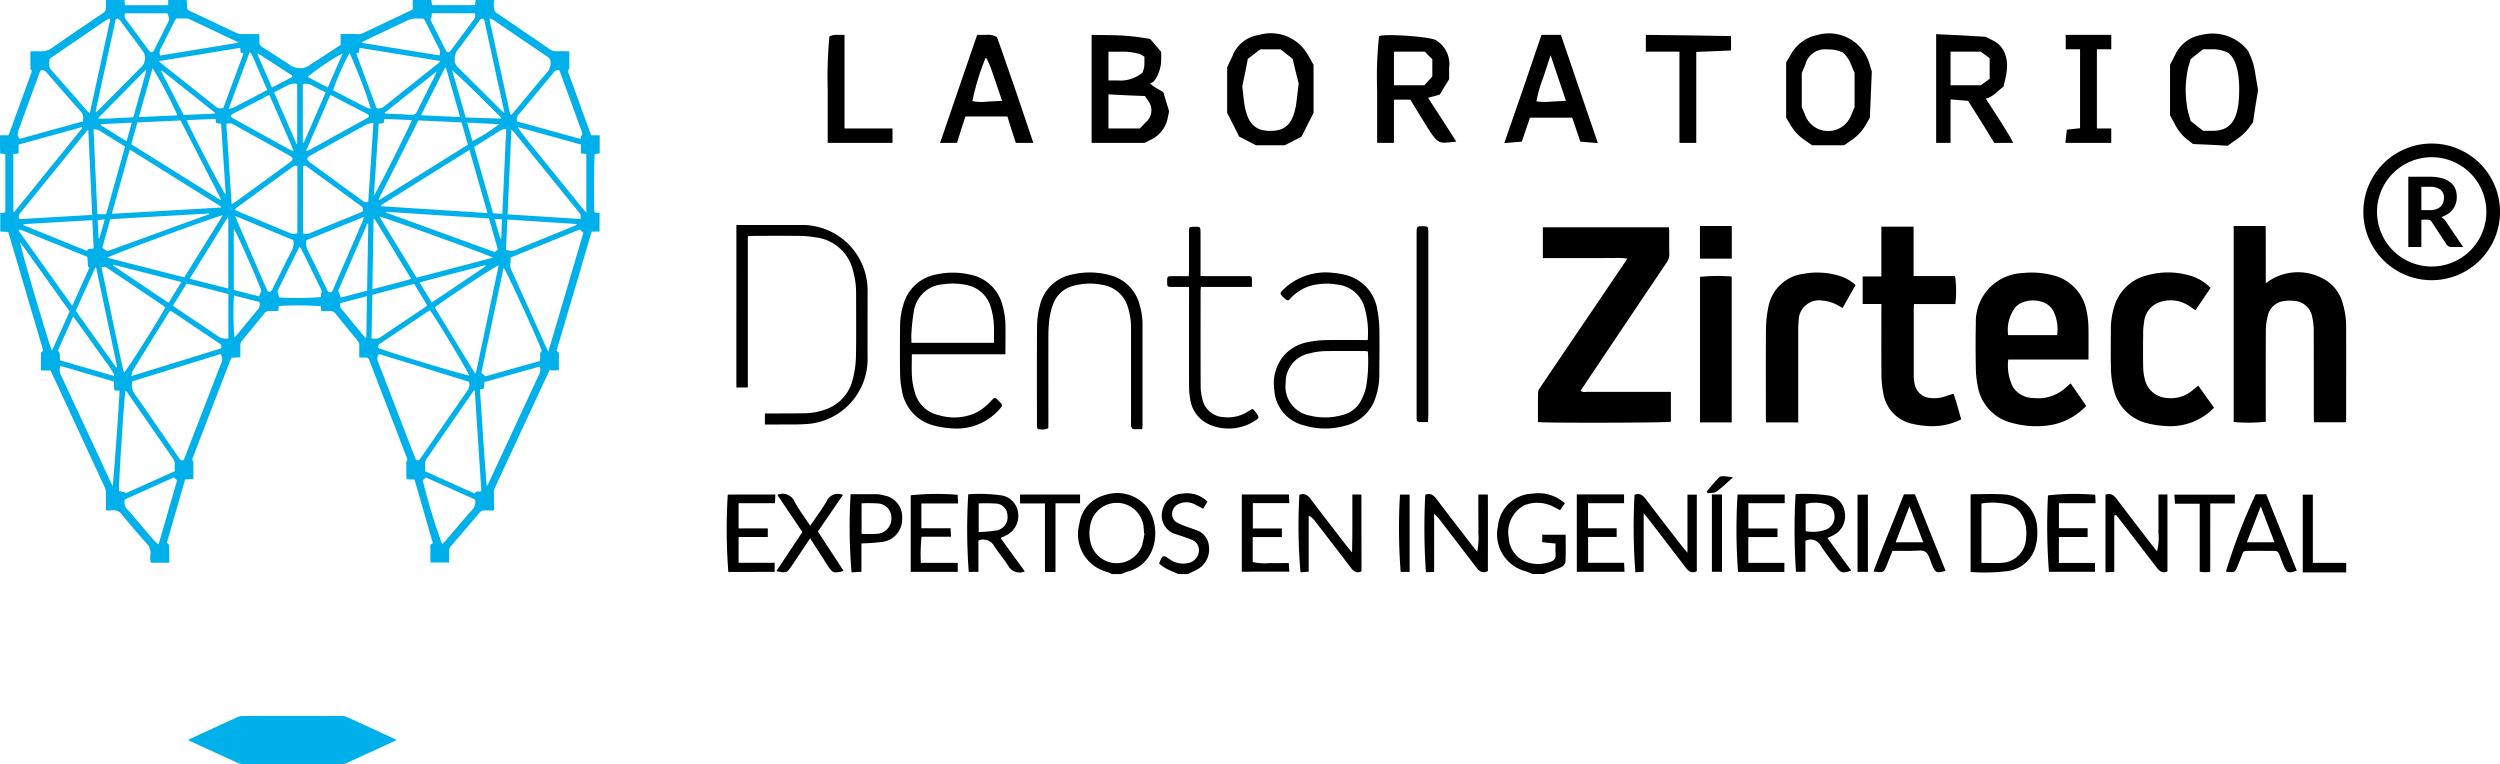
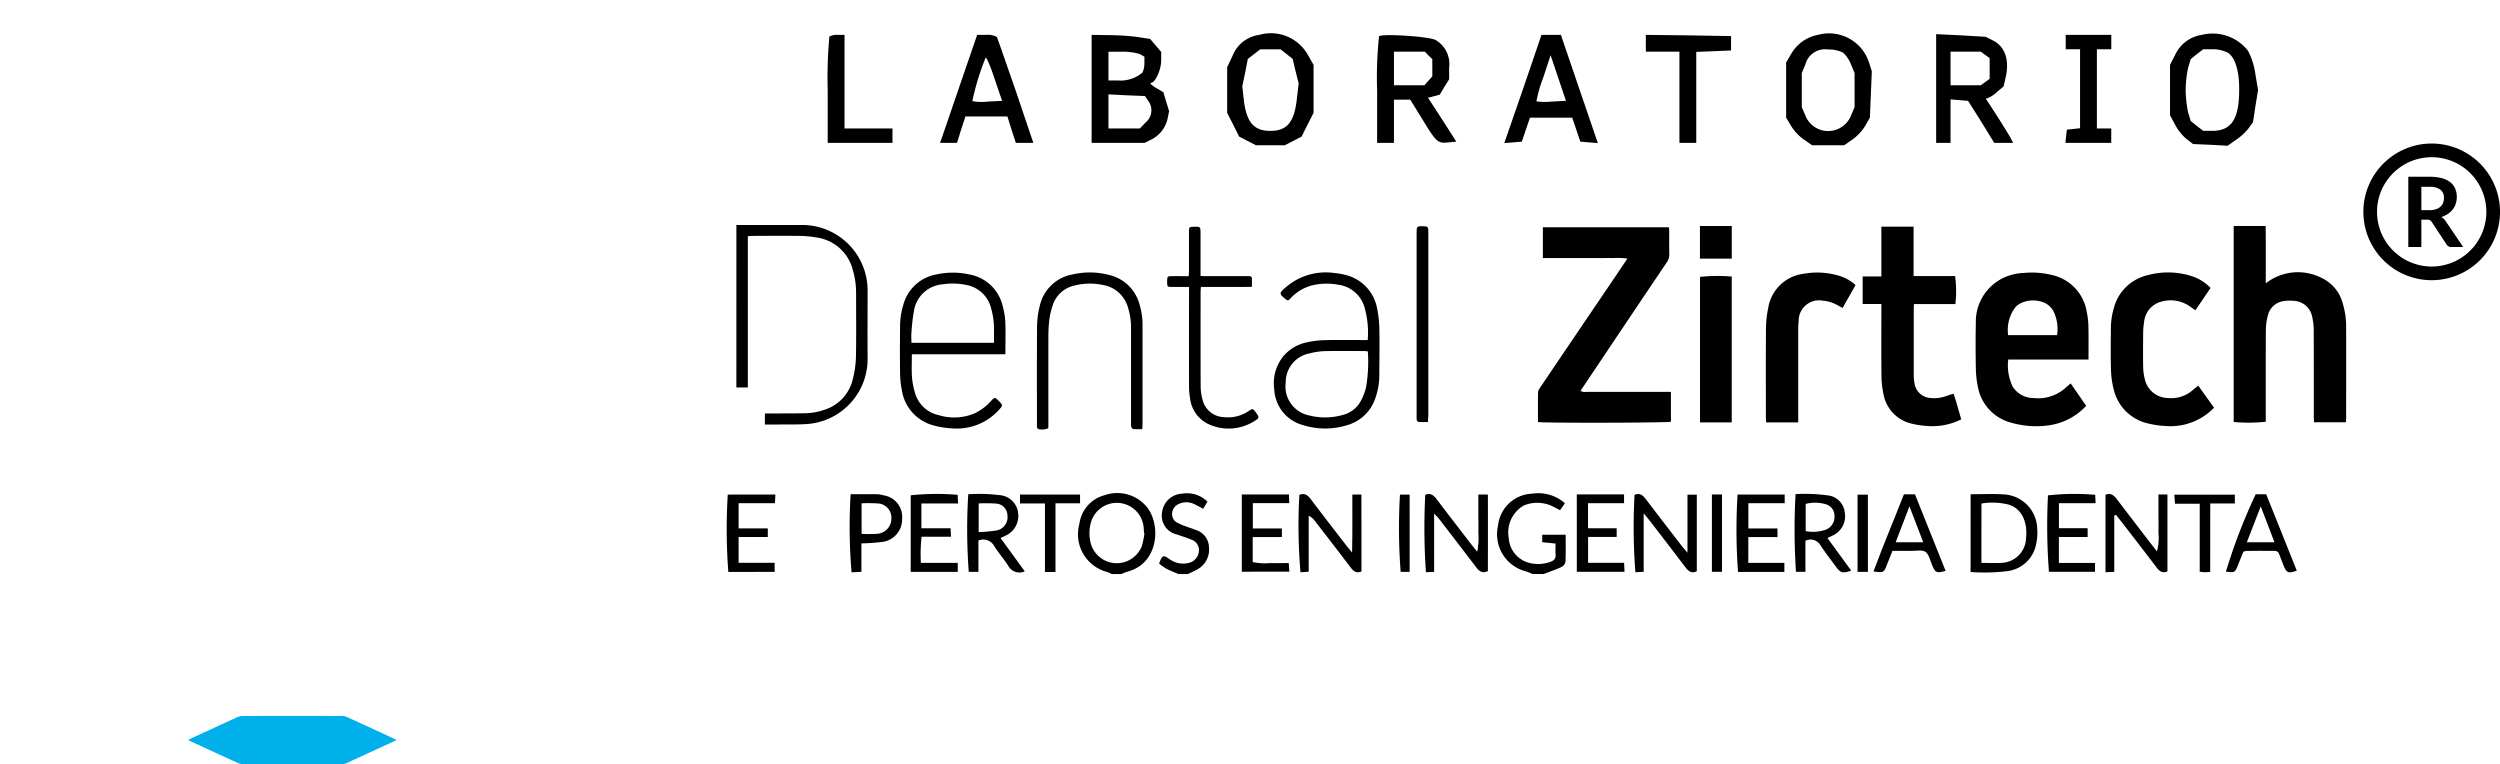
<svg xmlns="http://www.w3.org/2000/svg" width="222.84" height="68.113" viewBox="0 0 222.84 68.113">
  <g id="logo_zirtech" data-name="logo zirtech" transform="translate(-596.436 11243.439)">
    <g id="svg-pegado-330252x84" transform="translate(596.434 -11243.439)">
      <g id="Grupo_7710" data-name="Grupo 7710" transform="translate(0.002 0)">
        <g id="Grupo_7705" data-name="Grupo 7705">
-           <path id="Trazado_9432" data-name="Trazado 9432" d="M44.05,0a2.294,2.294,0,0,0,.023.922c.119.248.452.4.705.574,1.4.96,2.8,1.911,4.2,2.874a1.021,1.021,0,0,0,.657.2c.358-.016.717,0,1.113,0V6.1c-.2.255-.04.492.045.727q.864,2.391,1.736,4.78c.051.14.108.278.175.449h.75v1.624l-.434.045c-.072.265-.1,4.526-.029,5.21l.452.055v1.655h-.7c-1.049,3.556-2.092,7.09-3.138,10.636.122.07.225.129.219.305-.019.461-.006.922-.006,1.422H48.98c-.279.6-.547,1.172-.814,1.746q-2.023,4.359-4.049,8.717a.971.971,0,0,0-.092.492c.028.495.01.992.01,1.536-.3,0-.559.009-.817,0a.54.54,0,0,0-.484.21q-1.253,1.489-2.53,2.959a.643.643,0,0,0-.166.475c.01.322,0,.646,0,1H38.387c-.009-.1-.025-.208-.026-.314,0-.349.007-.7-.005-1.048-.007-.179.02-.316.235-.347l-1.64-5.679-.726-.046c0-.333-.015-.653,0-.972.015-.24-.077-.488.075-.726.04-.063-.037-.21-.076-.312q-1.054-2.74-2.11-5.479-.584-1.518-1.169-3.036c-.119-.308-.121-.307-.457-.311-.135,0-.269,0-.458,0,0-.342-.016-.65,0-.956a.873.873,0,0,0-.225-.644q-.952-1.132-1.875-2.286a.606.606,0,0,0-.57-.26c-.233.017-.468,0-.722,0-.013-.171-.024-.3-.034-.43a28.33,28.33,0,0,0-3.751-.019c-.012.126-.025.26-.042.436-.26,0-.517.022-.772.009a.524.524,0,0,0-.478.219c-.658.817-1.325,1.624-1.994,2.43a.578.578,0,0,0-.143.407c.007.347,0,.694,0,1.07l-.785.039c-.056.125-.116.247-.165.373q-1.62,4.2-3.237,8.41c-.057.149-.185.3,0,.458.007.006,0,.024,0,.037V42.7l-.733.039-1.625,5.621c.077.1.2.19.2.281.019.484.009.97.009,1.509-.556.022-1.085.007-1.625.01a1.665,1.665,0,0,1-.047-.785,1.165,1.165,0,0,0-.351-.934c-.737-.83-1.462-1.672-2.164-2.532A.919.919,0,0,0,10,45.49a3.994,3.994,0,0,1-.556,0c0-.559,0-1.08,0-1.6a.9.9,0,0,0-.064-.355q-2.4-5.194-4.814-10.382a1.311,1.311,0,0,0-.084-.129H3.652c0-.531-.009-1.026.008-1.521,0-.087.113-.171.187-.275L.734,20.673.025,20.64V18.992l.449-.059V13.727l-.457-.041c-.005-.262-.012-.53-.014-.8s0-.522,0-.826h.75c.06-.149.11-.262.152-.378Q1.82,9.17,2.732,6.656c.061-.169.179-.334-.01-.5-.022-.016-.012-.071-.012-.108,0-.473,0-.946,0-1.466.3,0,.581-.03.861-.008a1.62,1.62,0,0,0,1.105-.331c1.482-1.038,2.979-2.05,4.48-3.06A.54.54,0,0,0,9.442.636c-.017-.21,0-.424.007-.636H11.1c.01.146.019.291.031.461h3.863V0h1.647a4.794,4.794,0,0,1,.031.555.39.39,0,0,0,.263.429c1.4.652,2.793,1.319,4.193,1.973a1.065,1.065,0,0,0,.424.078c.507.009,1.014,0,1.565,0,0,.254.013.464,0,.671a.473.473,0,0,0,.26.484q1.264.8,2.509,1.631a1.461,1.461,0,0,0,.833.252,1.331,1.331,0,0,0,.9-.278c.166-.131.355-.231.532-.347l2.212-1.441V3.037c.523,0,1.019-.014,1.513.007a1,1,0,0,0,.5-.1q1.569-.747,3.141-1.488c.425-.2.848-.406,1.276-.611V0h1.647l.073.46h3.831L42.4,0ZM37.079,41c.263.113.344-.062.442-.2q2.071-3,4.145-6a.813.813,0,0,0,.13-.774l-8-2.467c-.26.3-.143.57-.029.864.622,1.588,1.229,3.183,1.841,4.775Q36.344,39.1,37.079,41ZM11.79,33.992a1.428,1.428,0,0,0,.258,1.185c.742,1.017,1.441,2.067,2.156,3.1q.882,1.279,1.763,2.557c.1.142.191.269.411.166.031-.075.07-.166.105-.258q1.608-4.169,3.22-8.337a.783.783,0,0,0-.035-.848ZM48.881,31.33c1.058-3.588,2.093-7.1,3.118-10.574l-.308-.305-6.183,2.51a1.8,1.8,0,0,1-.006.438,1.2,1.2,0,0,0,.163.844q1.524,3.371,3.039,6.748C48.745,31.079,48.794,31.163,48.881,31.33ZM19.7,18.5c.005-.026.01-.052.015-.078l-8.145-5.087-1.6,5.723ZM43.276,33.54l4.834-1.358c.133-.319-.094-.665.186-.909-.482-1.3-3.21-7.233-3.406-7.4-.665,3.143-1.328,6.28-1.978,9.352Zm-33.23,9.8c.251-2.848.446-5.676.617-8.507l-.481-.051-.038-.776c-.8-.234-1.6-.469-2.4-.7s-1.573-.495-2.371-.673a1.094,1.094,0,0,0,.1.892q2.215,4.74,4.413,9.488C9.937,43.128,9.993,43.236,10.046,43.344ZM43.452,18.989l-1.608-5.625L33.952,18.3l.027.082Zm4.666,13.683-4.937,1.385c-.015.219-.028.4-.039.571l-.357.081c.193,2.881.366,5.742.6,8.606a.8.8,0,0,0,.169-.253q2.249-4.847,4.5-9.693A.945.945,0,0,0,48.118,32.672ZM7.877,11.627,7.8,11.6l-.468.575Q4.6,15.547,1.864,18.917c-.149.183-.266.358-.133.613l6.486-.374C8.1,16.619,7.99,14.123,7.877,11.627Zm37.712-.081c-.116,2.566-.228,5.046-.343,7.558l6.488.417a.584.584,0,0,0-.155-.631q-2.855-3.514-5.7-7.036C45.808,11.771,45.729,11.7,45.59,11.546ZM15.579,42c0-.233-.01-.432,0-.631a.732.732,0,0,0-.152-.484q-2.023-2.918-4.04-5.841c-.053-.077-.122-.143-.195-.229-.115.389-.64,8.708-.581,8.956l.587.128c0,.023,0,.046,0,.069Zm26.74-7.227c-.08.06-.105.07-.118.09q-2.1,3.03-4.188,6.062a.56.56,0,0,0-.11.269c-.015.27-.005.542-.005.814l4.411,1.982c.113-.321.411-.081.6-.231C42.711,40.785,42.517,37.806,42.319,34.773ZM9.051,23.835q.328,1.563.658,3.134c.218,1.037.429,2.075.658,3.11s.411,2.084.688,3.133c.257-.2,3.371-5.15,3.682-5.824-.1-.068-.193-.141-.294-.21q-.806-.544-1.614-1.086-1.6-1.076-3.2-2.154A.522.522,0,0,0,9.051,23.835Zm35.4-.184c-.334.076-5.389,3.443-5.691,3.761l3.583,5.872.074-.022C43.094,30.073,43.769,26.886,44.453,23.651Zm-10.7-5.885.063.056,7.893-4.932-.565-1.979L37.3,10.734Zm-14.106.054.057-.057-3.61-7.025-3.845.177c-.187.673-.363,1.3-.542,1.942Zm.223,1.352c-1.965.605-10.111,3.614-10.3,3.8L16.43,24.72Zm17.271,5.577,6.813-1.785c-.393-.233-9.858-3.648-10.135-3.661Zm8.34-14.564.107.035c.089-.1.182-.187.266-.286.973-1.17,1.937-2.347,2.924-3.506a1.126,1.126,0,0,0,.3-.84.568.568,0,0,0-.264-.522c-1.6-1.079-3.2-2.174-4.794-3.26a3.023,3.023,0,0,0-.308-.162l-.08.057Q44.548,5.944,45.48,10.185ZM20.654,18.191c.16-.092.257-.136.342-.2q2.434-1.769,4.864-3.542c.3-.222.29-.389-.043-.575q-2.5-1.388-5-2.774a.718.718,0,0,0-.64-.06C20.339,13.41,20.483,15.766,20.654,18.191Zm12.634-7.249a2.964,2.964,0,0,0-.638.166c-1.672.914-3.336,1.841-5,2.767-.327.182-.339.36-.04.581.44.326.886.646,1.329.969L32.29,17.87c.151.11.3.232.536.116C32.978,15.681,33.13,13.362,33.288,10.942ZM9.834,1.7l-.072-.055a2.871,2.871,0,0,0-.309.159c-.476.319-.949.645-1.423.968q-1.685,1.148-3.368,2.3c-.091.063-.239.139-.243.215-.015.311-.125.635.13.924C5.64,7.44,6.72,8.683,7.805,9.92a1.686,1.686,0,0,0,.2.166C8.623,7.262,9.229,4.479,9.834,1.7ZM33.566,9.644a.77.77,0,0,0,.624-.114c1.624-1.3,3.256-2.6,4.884-3.894a1.669,1.669,0,0,0,.171-.2L32.05,4.263c-.016.168-.028.29-.04.414l-.25.09ZM21.413,4.264,14.164,5.451c.164.144.251.226.344.3,1.554,1.232,3.112,2.46,4.662,3.7a.716.716,0,0,0,.737.173q.893-2.416,1.8-4.865l-.259-.076C21.435,4.545,21.425,4.423,21.413,4.264ZM38.324,27.646c-1.491,1-2.97,2-4.452,2.989a.279.279,0,0,0-.116.4c1.476.543,7.758,2.439,8.063,2.433C41.76,33.19,39,28.586,38.324,27.646ZM11.713,33.52,19.7,31.056c.122-.275-.04-.373-.2-.481q-2-1.342-4-2.689c-.1-.068-.207-.128-.309-.191a.639.639,0,0,0-.1.092q-1.626,2.619-3.245,5.242A2.059,2.059,0,0,0,11.713,33.52Zm-4.331-22.7a.975.975,0,0,0-.255-.961c-1-1.114-1.979-2.247-2.959-3.378A.45.45,0,0,0,3.6,6.3c-.039.1-.087.21-.13.325q-.4,1.106-.807,2.214c-.349.961-.7,1.921-1.046,2.883a.608.608,0,0,0-.037.308,1.679,1.679,0,0,0,.165.348ZM26.508,14.8a.425.425,0,0,0-.454.1q-2.431,1.772-4.864,3.544a2.9,2.9,0,0,0-.263.258c.17.079.277.134.387.18,1.5.628,3.011,1.249,4.512,1.885a.876.876,0,0,0,.681.022C26.508,18.782,26.508,16.79,26.508,14.8Zm25.271-1.919-5.634-1.554c.374.565.781,1.069,1.188,1.572l1.224,1.514,1.226,1.512c.408.5.813,1.011,1.227,1.511s.783,1,1.252,1.514V13.725l-.483-.044C51.779,13.409,51.779,13.162,51.779,12.882Zm-1.9-6.588a.394.394,0,0,0-.5.14q-1.572,1.9-3.157,3.8a.543.543,0,0,0-.116.593l5.653,1.559c.013-.113,0-.2.031-.23.178-.172.1-.343.034-.531-.3-.793-.585-1.59-.875-2.386Q50.409,7.766,49.875,6.294Zm-22.864,14.5a.806.806,0,0,0,.67-.037c1.079-.449,2.165-.884,3.248-1.326l1.388-.569a.4.4,0,0,0-.19-.531c-.6-.422-1.191-.862-1.784-1.3q-1.434-1.046-2.871-2.088c-.122-.089-.235-.238-.461-.134C27.012,16.8,27.012,18.8,27.012,20.795ZM1.191,18.865l.077.034L7.35,11.392l-.044-.062L1.661,12.89v.791l-.471.05C1.191,15.455,1.191,17.161,1.191,18.865Zm6.6,4.031q-2.9-1.178-5.8-2.359a2.107,2.107,0,0,0-.248-.073c-.008,0-.022.008-.031.016s-.016.018-.06.07l4.789,6.708,1.531-3.4c-.05-.053-.11-.086-.113-.125C7.827,23.464,7.812,23.194,7.791,22.9ZM44.974,10.089c-.625-2.868-1.232-5.647-1.829-8.39-.272-.1-.347.071-.441.2-.617.83-1.222,1.67-1.855,2.489a1.374,1.374,0,0,0-.316.957.837.837,0,0,0,.254.623c1.3,1.276,2.584,2.564,3.875,3.847C44.737,9.888,44.822,9.956,44.974,10.089ZM8.528,9.948l.075.033c.054-.049.109-.1.16-.148l3.866-3.9a1.084,1.084,0,0,0,.1-1.379q-.956-1.292-1.915-2.582a1.837,1.837,0,0,0-.184-.235c-.139-.132-.28-.093-.339.086A1.856,1.856,0,0,0,10.255,2Q9.521,5.359,8.787,8.715C8.7,9.125,8.614,9.537,8.528,9.948Zm12.431,9.3c.077.19.116.293.16.394q1.132,2.623,2.265,5.246c.143.331.284.664.437.991.032.068.119.16.173.155a.429.429,0,0,0,.224-.145.761.761,0,0,0,.106-.2c.557-1.114,1.1-2.232,1.676-3.339a1.458,1.458,0,0,0,.139-.951Zm6.352,2.167a1.416,1.416,0,0,0,.136.916c.577,1.159,1.141,2.324,1.709,3.486a.77.77,0,0,0,.07.132.233.233,0,0,0,.4-.014,1.4,1.4,0,0,0,.093-.2q1.312-3.033,2.623-6.067c.036-.084.057-.174.11-.34ZM15.421,27.25c.143.1.252.184.365.26,1.231.828,2.468,1.646,3.689,2.489a1.114,1.114,0,0,0,.882.157V26.214c-1.233-.318-2.464-.649-3.711-.937ZM36.916,25.3l-3.722.977c-.026,1.312-.052,2.6-.078,3.9.3,0,.533.055.767-.1,1.318-.9,2.645-1.782,3.967-2.674a2.767,2.767,0,0,0,.228-.193Zm-2.492-6.418-.02.063,9.7,3.519.274-.217c-.263-.917-.527-1.838-.795-2.774Zm7.905,25.64L37.97,42.559l-.287.251A54.605,54.605,0,0,0,39.412,48.5c.1-.1.2-.181.28-.28.8-.927,1.583-1.863,2.393-2.78A.91.91,0,0,0,42.329,44.518ZM15.491,42.559l-4.353,1.959a.893.893,0,0,0,.252.927,6.518,6.518,0,0,1,.514.593c.64.749,1.279,1.5,1.924,2.244a2.439,2.439,0,0,0,.308.246l1.652-5.717Zm3.151-23.466-.016-.063-8.792.507L9.12,22.091l.441.3C12.566,21.3,15.6,20.194,18.642,19.093ZM1.8,21.586c.015.515,2.674,9.449,2.833,9.674l1.574-3.5ZM42.262,13.1l1.687,5.9c.2.019.389.038.573.052.073.006.147,0,.257,0,.113-2.515.226-5.011.341-7.559a1.63,1.63,0,0,0-.447.1C43.876,12.09,43.086,12.589,42.262,13.1Zm-32.8,5.991c.565-2.021,1.123-4.017,1.685-6.023-.81-.505-1.586-1-2.374-1.474a1.3,1.3,0,0,0-.435-.072c.117,2.565.231,5.069.345,7.569ZM15.713,1.649a1.824,1.824,0,0,0-.106.154c-.438.868-.871,1.739-1.316,2.6a.776.776,0,0,0-.018.548l6.98-1.144A1.5,1.5,0,0,0,21.1,3.7q-2.095-.992-4.19-1.98a.554.554,0,0,0-.21-.069C16.367,1.645,16.031,1.649,15.713,1.649Zm16.556,2.1.011.072,6.891,1.12a.7.7,0,0,0-.055-.648c-.373-.717-.728-1.445-1.1-2.165-.291-.568-.127-.446-.78-.477a2.119,2.119,0,0,0-1.07.237c-.993.488-2,.952-3,1.426C32.868,3.46,32.569,3.607,32.269,3.751Zm-21.911,29,.089-.025L8.57,23.854l-.075-.008-1.738,3.86Zm-4.985-.626L10.109,33.5l.075-.085a8.294,8.294,0,0,0-.862-1.3c-.294-.432-.605-.852-.909-1.279s-.619-.874-.933-1.307-.6-.864-.957-1.314L5.156,31.262C5.464,31.494,5.255,31.816,5.373,32.123Zm21.9-18.653a2.444,2.444,0,0,0,.322-.111c1.7-.938,3.4-1.882,5.1-2.816.225-.123.273-.274-.005-.411-.659-.324-1.306-.67-1.959-1.008l-1.28-.666Zm-3.251-5c-.075.029-.123.042-.166.064L21.866,9.572c-.364.19-.731.375-1.093.57-.272.146-.269.24,0,.4l.034.017q2.5,1.386,5,2.77a2.884,2.884,0,0,0,.287.122l.06-.06Q25.09,10.937,24.02,8.474ZM20.351,19.421l-.061-.025-3.376,5.448,3.437.873Zm12.843,6.356c1.169-.3,2.3-.587,3.46-.914-1.111-1.811-2.179-3.583-3.266-5.345l-.086.028ZM16.639,10.711c.4.981,3.252,6.427,3.483,6.638-.139-2.129-.276-4.223-.414-6.325l-.43-.054c-.023-.124-.043-.23-.069-.373Zm16.695,6.714c.331-.467,3.32-6.443,3.372-6.721L34.264,10.6l-.073.372-.437.058C33.615,13.141,33.478,15.24,33.334,17.425Zm-8.446,9.09a28.465,28.465,0,0,0,3.722-.036,1.03,1.03,0,0,1,.033-.363.347.347,0,0,0-.035-.346q-.862-1.762-1.726-3.523c-.041-.083-.1-.157-.176-.278-.658,1.326-1.3,2.607-1.929,3.89a.287.287,0,0,0-.021.175C24.789,26.185,24.837,26.334,24.888,26.515ZM45.1,22.248a1.118,1.118,0,0,0,1.086-.075q2.419-.986,4.843-1.965c.123-.05.244-.106.366-.16,0-.026-.005-.053-.007-.079l-6.162-.4C45.186,20.507,45.144,21.395,45.1,22.248ZM8.348,22.135q-.055-1.229-.111-2.51l-6.142.355c0,.029-.007.058-.01.087l5.675,2.3C7.858,22.074,8.121,22.234,8.348,22.135Zm24.48-2.192-.084-.022q-1.31,3.03-2.621,6.06l.075,0c.054.172.108.343.172.543l2.354-.617C32.758,23.905,32.792,21.923,32.827,19.942ZM38.488,1.182c-.01.146.022.284-.033.361-.134.185-.036.321.04.473q.6,1.185,1.194,2.369c.173.342.309.363.528.07.671-.9,1.335-1.8,2.006-2.7a.543.543,0,0,0,.1-.571Zm-27.345.007a.572.572,0,0,0,.086.547c.686.917,1.363,1.84,2.048,2.757.174.234.33.216.466-.052q.635-1.247,1.258-2.5a.453.453,0,0,0,.074-.241,4.716,4.716,0,0,0-.141-.512ZM39.751,6.041l-.08-.01c-.7,1.4-1.423,2.789-2.13,4.244l3.465.156C40.576,8.926,40.164,7.483,39.751,6.041ZM15.815,10.279A38.053,38.053,0,0,0,13.6,6.07c-.4,1.445-.8,2.876-1.22,4.365Zm5.026,15.565,2.244.57.214-.48c-.312-.928-2.272-5.355-2.459-5.537ZM33.051,9.685a44.407,44.407,0,0,0-1.891-4.958,22.475,22.475,0,0,0-1.465,3.3.281.281,0,0,0,.054.049C30.73,8.585,31.711,9.1,32.7,9.6A1.689,1.689,0,0,0,33.051,9.685ZM23.82,8.018c-.469-1.08-.913-2.108-1.362-3.133a1.494,1.494,0,0,0-.2-.245L20.384,9.7a2.542,2.542,0,0,0,.437-.12c.687-.349,1.37-.708,2.054-1.064ZM40.3,6.252l1.212,4.218c1.069.036,2.088.071,3.108.1.009,0,.02-.013.026-.022a.359.359,0,0,0,.018-.063C43.234,9.073,41.822,7.62,40.3,6.252ZM13.046,6.3l-.063-.059-4.21,4.263.035.075c1.023,0,2.042-.084,3.074-.122C12.275,9.055,12.66,7.678,13.046,6.3Zm1.977,20.692,1.145-1.853-6.074-1.547-.028.064ZM43.291,23.73l-.048-.093c-1.935.517-3.879,1-5.841,1.543l1.09,1.78ZM24.435,8.24l2.011,4.62.045-.019V7.475a1.613,1.613,0,0,0-.578.01C25.417,7.707,24.942,7.976,24.435,8.24Zm-5.307,1.884.037-.077L14.441,6.3l-.066.049,2,3.9Zm7.866,2.586.082.016,1.951-4.487c-.422-.218-.819-.4-1.189-.623a1.1,1.1,0,0,0-.844-.108ZM34.3,10.041l.022.081c.758.036,1.517.051,2.271.117a.52.52,0,0,0,.6-.342c.524-1.075,1.07-2.139,1.606-3.208a2.568,2.568,0,0,0,.1-.3Zm-13.44,16.3a25.963,25.963,0,0,0,.043,3.75c.08-.09.156-.17.227-.256.61-.741,1.211-1.49,1.832-2.222a.7.7,0,0,0,.156-.7ZM32.57,30.121l.082-.028c.019-1.214.039-2.427.059-3.695l-2.368.622a.512.512,0,0,0,.112.537c.361.429.714.865,1.071,1.3ZM26.046,6.862c0-.04,0-.079.005-.119L23,4.761l-.059.051,1.3,2.989Zm4.5-2.107a20.365,20.365,0,0,0-3.127,2.1l1.8.941ZM42.115,12.58a15.752,15.752,0,0,0,2.373-1.514l-2.844-.134C41.809,11.508,41.961,12.043,42.115,12.58ZM9.009,11.065c-.009.029-.019.057-.028.087.758.476,1.514.957,2.307,1.438l.454-1.656Zm35.085,8.446c.181.631.343,1.191.5,1.751l.088-.01c.021-.559.041-1.117.063-1.7Zm-34.755.037-.633.073c.028.567.055,1.093.082,1.62l.069.012Z" transform="translate(-0.002 0)" fill="#00b0ea" />
-         </g>
+           </g>
        <path id="Trazado_9433" data-name="Trazado 9433" d="M41.053,80.943l-1.283.592c-1.038.478-2.078.953-3.115,1.435a1.168,1.168,0,0,1-.505.119q-4.392-.006-8.785-.007a1.1,1.1,0,0,1-.443-.09c-1.42-.646-2.837-1.3-4.255-1.954-.057-.026-.11-.061-.187-.105.1-.054.172-.1.251-.137q2.067-.952,4.136-1.9a1.174,1.174,0,0,1,.472-.1q4.426-.009,8.851,0a1.016,1.016,0,0,1,.412.08q2.131.971,4.254,1.956C40.915,80.856,40.968,80.893,41.053,80.943Z" transform="translate(-5.703 -14.975)" fill="#00b0ea" />
        <g id="Grupo_7706" data-name="Grupo 7706" transform="translate(65.638 20.052)">
          <path id="Trazado_9434" data-name="Trazado 9434" d="M90.291,12.771h.467q2.693,0,5.385,0a5.834,5.834,0,0,1,5.844,5.85c0,2.021-.015,4.042,0,6.063A5.805,5.805,0,0,1,96.753,30.5c-1.011.084-2.032.045-3.049.06-.28,0-.56,0-.872,0v-.989H93.3c1.032,0,2.063,0,3.095-.017a5.591,5.591,0,0,0,1.865-.351,3.738,3.738,0,0,0,2.419-2.742,8.794,8.794,0,0,0,.27-1.965c.035-1.893.013-3.787.012-5.681a7.216,7.216,0,0,0-.285-2.008,3.886,3.886,0,0,0-3.32-2.932,9.157,9.157,0,0,0-1.432-.129c-1.4-.017-2.8-.007-4.2,0-.124,0-.248.015-.413.027V27.257H90.29C90.291,22.221,90.291,17.834,90.291,12.771Z" transform="translate(-90.29 -12.77)" />
          <path id="Trazado_9435" data-name="Trazado 9435" d="M124.174,27.174h-8.339c0,.7-.032,1.362.011,2.018a6.428,6.428,0,0,0,.253,1.368,2.815,2.815,0,0,0,2.163,2.052,4.678,4.678,0,0,0,3.152-.162,4.62,4.62,0,0,0,1.48-1.11c.327-.357.341-.355.692,0,.03.03.061.06.09.09.257.269.26.316.013.6a5.068,5.068,0,0,1-4.31,1.75,7.588,7.588,0,0,1-1.544-.242,3.849,3.849,0,0,1-2.892-3.159,8.3,8.3,0,0,1-.158-1.555c-.021-1.384-.013-2.769,0-4.154a6.523,6.523,0,0,1,.294-1.918,3.726,3.726,0,0,1,2.934-2.689,6.789,6.789,0,0,1,2.941,0,3.7,3.7,0,0,1,2.963,2.761,6.724,6.724,0,0,1,.252,1.54C124.2,25.268,124.174,26.186,124.174,27.174Zm-1.017-1.018v-1.2a6.646,6.646,0,0,0-.26-1.88,2.776,2.776,0,0,0-2.14-2.063,5.923,5.923,0,0,0-2.148-.073,2.809,2.809,0,0,0-2.586,2.363,16.706,16.706,0,0,0-.225,1.97c-.026.289,0,.583,0,.884Z" transform="translate(-100.194 -15.651)" />
          <path id="Trazado_9436" data-name="Trazado 9436" d="M179.13,25.917a8.137,8.137,0,0,0-.269-2.856,2.807,2.807,0,0,0-2.373-2.081,5.537,5.537,0,0,0-2.392.081,3.925,3.925,0,0,0-1.849,1.141c-.21.223-.258.219-.487.026-.519-.434-.517-.486-.032-.931a5.442,5.442,0,0,1,4.388-1.365,6.074,6.074,0,0,1,.959.16,3.767,3.767,0,0,1,2.906,3.084,10.136,10.136,0,0,1,.189,1.933c.024,1.341,0,2.684-.008,4.026A6,6,0,0,1,179.84,31a3.715,3.715,0,0,1-2.6,2.516,6.533,6.533,0,0,1-3.843-.011,3.453,3.453,0,0,1-2.594-3.161,3.84,3.84,0,0,1,.855-3.047,3.8,3.8,0,0,1,2.142-1.2,8.326,8.326,0,0,1,1.551-.176c1.1-.026,2.2-.008,3.306-.008Zm.011,1.012a2.794,2.794,0,0,0-.294-.035c-1.187,0-2.374-.019-3.56.008a5.857,5.857,0,0,0-1.334.2,2.607,2.607,0,0,0-2.132,2.6A2.629,2.629,0,0,0,173.9,32.63a5.712,5.712,0,0,0,2.972-.033,2.512,2.512,0,0,0,1.6-1.176,5.187,5.187,0,0,0,.5-1.25A13.342,13.342,0,0,0,179.141,26.929Z" transform="translate(-122.855 -15.655)" />
          <path id="Trazado_9437" data-name="Trazado 9437" d="M136.3,33.762a1.308,1.308,0,0,1-.787.1c-.147,0-.223-.106-.228-.254,0-.1,0-.2,0-.3,0-2.882-.014-5.763.011-8.645a7.505,7.505,0,0,1,.242-1.8,3.647,3.647,0,0,1,2.954-2.812,6.8,6.8,0,0,1,3.269.066,3.649,3.649,0,0,1,2.673,2.636,6.192,6.192,0,0,1,.263,1.8q0,4.428,0,8.857c0,.124-.013.249-.024.436a7.258,7.258,0,0,1-.8,0c-.072-.007-.162-.142-.188-.235a1.433,1.433,0,0,1-.013-.379q0-4.195,0-8.39a5.939,5.939,0,0,0-.262-1.795,2.8,2.8,0,0,0-2.3-2.059,5.541,5.541,0,0,0-2.6.092,2.589,2.589,0,0,0-1.78,1.621,6.465,6.465,0,0,0-.347,1.433,13.669,13.669,0,0,0-.077,1.69c-.007,2.486,0,4.972,0,7.458C136.3,33.448,136.3,33.615,136.3,33.762Z" transform="translate(-108.494 -15.649)" />
          <path id="Trazado_9438" data-name="Trazado 9438" d="M156.729,18.4c-.559,0-1.051,0-1.544,0-.379,0-.4-.028-.407-.416,0-.057,0-.113,0-.17.014-.328.045-.366.369-.372.367-.007.735,0,1.1,0h.452c.01-.17.024-.305.025-.441,0-.834,0-2.707,0-3.541,0-.386.03-.41.406-.421.624-.017.624-.017.625.626V17.42c.174.008.323.021.472.021q1.781,0,3.562,0l.3,0c.149,0,.243.067.245.226,0,.223,0,.445,0,.729-1.534.01-3.025,0-4.545.006-.012.155-.03.277-.03.4,0,2.826-.007,5.653.006,8.48a4.5,4.5,0,0,0,.158,1.128,2.031,2.031,0,0,0,1.952,1.6,3.278,3.278,0,0,0,2.173-.549c.354-.237.372-.229.636.127.327.441.325.5-.139.776a4.283,4.283,0,0,1-3.864.36,2.911,2.911,0,0,1-1.859-2.392,6.014,6.014,0,0,1-.092-1.095q-.011-4.134,0-8.268Z" transform="translate(-116.381 -12.877)" />
          <path id="Trazado_9439" data-name="Trazado 9439" d="M193.128,30.412h-.75c-.18,0-.248-.106-.255-.269,0-.1,0-.2,0-.3V13.517c0-.542.033-.573.576-.56.434.011.467.042.468.5,0,.876,0,.92,0,1.8q0,7.267,0,14.534C193.165,29.98,193.143,30.173,193.128,30.412Z" transform="translate(-131.49 -12.845)" />
        </g>
        <g id="Grupo_7707" data-name="Grupo 7707" transform="translate(137.086 20.142)">
          <path id="Trazado_9441" data-name="Trazado 9441" d="M198.791,30.485c0-.895-.007-1.77.007-2.645a.77.77,0,0,1,.154-.379q2.7-4,5.416-8,1.129-1.667,2.255-3.334c.039-.057.071-.118.127-.214a6.687,6.687,0,0,0-1.265-.043c-.41-.011-.819,0-1.23,0h-5.026V13.122H210.46c.011.117.03.237.031.357,0,.678-.009,1.357.007,2.035a1.216,1.216,0,0,1-.231.744q-3.267,4.85-6.52,9.709c-.384.572-.767,1.146-1.163,1.737a.682.682,0,0,0,.5.089q3.519.005,7.038,0h.52v2.665C210.353,30.555,199.413,30.584,198.791,30.485Z" transform="translate(-198.789 -13.008)" />
          <path id="Trazado_9442" data-name="Trazado 9442" d="M305.808,18.043a4.641,4.641,0,0,1,4.941-.5,3.491,3.491,0,0,1,1.934,2.342,7.09,7.09,0,0,1,.289,2.132c.007,2.67,0,5.34,0,8.01,0,.125-.014.25-.023.4h-2.842c-.006-.162-.017-.327-.017-.492,0-2.557,0-5.114-.007-7.671a5.6,5.6,0,0,0-.134-1.216,1.739,1.739,0,0,0-1.658-1.444,3.381,3.381,0,0,0-.884.023,1.672,1.672,0,0,0-1.416,1.291,5.406,5.406,0,0,0-.176,1.335c-.016,2.543-.008,5.086-.008,7.629v.5a14.991,14.991,0,0,1-2.858.021V12.93H305.8c0,.653.006.478.008,1.135s0,1.3,0,1.949S305.808,17.335,305.808,18.043Z" transform="translate(-240.932 -12.93)" />
          <path id="Trazado_9443" data-name="Trazado 9443" d="M274.374,27.662h-7.154a4.321,4.321,0,0,0,.4,2.417,2.178,2.178,0,0,0,1.853,1.013,3.638,3.638,0,0,0,2.921-.971c.114-.1.233-.2.39-.332l1.383,2a5.6,5.6,0,0,1-3.415,1.75,8.06,8.06,0,0,1-3.19-.226,4.063,4.063,0,0,1-3.06-3.279,8.5,8.5,0,0,1-.171-1.6c-.024-1.341-.03-2.685,0-4.026a4.333,4.333,0,0,1,2.474-4.035,4.591,4.591,0,0,1,1.757-.426,7.569,7.569,0,0,1,2.564.182,4.021,4.021,0,0,1,3.1,3.326,7.057,7.057,0,0,1,.14,1.26C274.388,25.676,274.374,26.635,274.374,27.662Zm-2.8-2.174a3.625,3.625,0,0,0-.286-2.055,1.706,1.706,0,0,0-1.1-.924,2.574,2.574,0,0,0-1.623.035,1.791,1.791,0,0,0-.675.416,3.316,3.316,0,0,0-.678,2.528Z" transform="translate(-225.299 -15.756)" />
          <path id="Trazado_9444" data-name="Trazado 9444" d="M249.071,19.927H247.4V17.475h1.667V13.038h2.873v4.4h3.7a10.126,10.126,0,0,1,.024,2.5h-3.688c-.009.176-.022.314-.022.451q0,2.966,0,5.932a3.387,3.387,0,0,0,.067.671,1.532,1.532,0,0,0,1.488,1.32,3.013,3.013,0,0,0,1.291-.162c.213-.074.428-.141.7-.229.265.757.461,1.525.687,2.29a5.722,5.722,0,0,1-3.054.589,7.46,7.46,0,0,1-1.294-.189,3.3,3.3,0,0,1-2.587-2.667,8.141,8.141,0,0,1-.176-1.679c-.021-1.935-.008-3.87-.008-5.805C249.071,20.307,249.071,20.153,249.071,19.927Z" transform="translate(-218.456 -12.974)" />
          <path id="Trazado_9445" data-name="Trazado 9445" d="M292.34,29.975l1.409,1.973a5.4,5.4,0,0,1-4.365,1.625,7.937,7.937,0,0,1-1.462-.21,4.054,4.054,0,0,1-3.111-3.027,7.821,7.821,0,0,1-.249-1.8c-.038-1.213-.016-2.429-.009-3.643a6.483,6.483,0,0,1,.267-1.837,4.038,4.038,0,0,1,2.969-2.91,6.887,6.887,0,0,1,4,.083,4.017,4.017,0,0,1,1.649,1.043l-1.349,1.988-.533-.367a2.972,2.972,0,0,0-2.511-.4,2.065,2.065,0,0,0-1.532,1.834,5.666,5.666,0,0,0-.082.968c-.01,1-.017,2.006,0,3.008a4.737,4.737,0,0,0,.155,1.127,2.131,2.131,0,0,0,2.014,1.65,2.918,2.918,0,0,0,2.271-.723C292.018,30.245,292.158,30.129,292.34,29.975Z" transform="translate(-233.484 -15.747)" />
          <path id="Trazado_9446" data-name="Trazado 9446" d="M240.9,21.016l-1.154,2.041c-.172-.093-.319-.17-.462-.251a3.175,3.175,0,0,0-1.325-.4,1.814,1.814,0,0,0-2.129,1.775,7.873,7.873,0,0,0-.04.8q0,3.879,0,7.758v.519h-2.862c-.008-.155-.021-.294-.021-.432,0-2.628-.014-5.257.008-7.885a9.51,9.51,0,0,1,.208-1.93,3.638,3.638,0,0,1,3.158-3,6.712,6.712,0,0,1,3.062.153A3.778,3.778,0,0,1,240.9,21.016Z" transform="translate(-212.589 -15.75)" />
          <path id="Trazado_9447" data-name="Trazado 9447" d="M225.879,33.47h-2.828V20.5a15.265,15.265,0,0,1,2.828-.028Z" transform="translate(-208.605 -15.963)" />
          <path id="Trazado_9448" data-name="Trazado 9448" d="M225.879,12.937v2.907h-2.837V12.937Z" transform="translate(-208.602 -12.933)" />
        </g>
        <g id="Grupo_7709" data-name="Grupo 7709" transform="translate(64.777 42.445)">
          <g id="Grupo_7708" data-name="Grupo 7708" transform="translate(0 1.515)">
            <path id="Trazado_9450" data-name="Trazado 9450" d="M143.417,60.018a3.42,3.42,0,0,0-.373-.173,3.476,3.476,0,0,1-2.507-4.3,3.057,3.057,0,0,1,2.274-2.562,3.416,3.416,0,0,1,3.6.9c1.425,1.491,1.3,5.152-1.556,5.913a5.389,5.389,0,0,0-.584.228Zm2.922-3.63-.043-.01c-.009-.165-.01-.333-.03-.5a2.4,2.4,0,0,0-4.754-.229,3.491,3.491,0,0,0,.077,1.759,2.4,2.4,0,0,0,4.526.086A8.787,8.787,0,0,0,146.339,56.388Z" transform="translate(-109.102 -52.812)" />
            <path id="Trazado_9451" data-name="Trazado 9451" d="M208.137,60.018a4.394,4.394,0,0,0-.578-.237,3.409,3.409,0,0,1-2.489-4.06,3.175,3.175,0,0,1,3.045-2.865,3.564,3.564,0,0,1,2.917.853l-.432.622-.613-.321a3.13,3.13,0,0,0-2.281-.219,1.94,1.94,0,0,0-.4.157,2.759,2.759,0,0,0-1.277,2.869,2.428,2.428,0,0,0,1.892,2.224,3.2,3.2,0,0,0,1.751-.085c.357-.112.576-.291.533-.71-.031-.3-.006-.605-.006-.944l-1.188-.121v-.662H211.1c0,.836.021,1.636-.018,2.432a.686.686,0,0,1-.374.452c-.511.235-1.048.414-1.575.615Z" transform="translate(-136.321 -52.812)" />
            <path id="Trazado_9452" data-name="Trazado 9452" d="M152.778,60.018c-.365-.162-.738-.305-1.091-.49a5.194,5.194,0,0,1-.618-.442c.284-.759.348-.793.922-.4a2.061,2.061,0,0,0,1.688.35A1.173,1.173,0,0,0,154.615,58a.981.981,0,0,0-.685-1.05c-.41-.181-.849-.3-1.27-.455a1.725,1.725,0,0,1-1.313-2.066,1.884,1.884,0,0,1,1.773-1.573,2.587,2.587,0,0,1,2.261.713L155,54.2c-.279-.146-.5-.268-.732-.38a1.6,1.6,0,0,0-1.442-.049.979.979,0,0,0-.6.9.842.842,0,0,0,.51.794,5.914,5.914,0,0,0,.65.283c.31.119.631.209.936.338a1.64,1.64,0,0,1,1.192,1.52,2.02,2.02,0,0,1-1.063,2.015c-.266.145-.545.267-.817.4Z" transform="translate(-112.528 -52.812)" />
-             <path id="Trazado_9453" data-name="Trazado 9453" d="M328.367,59.877h-3.872V52.943h.9v6.079h2.976Z" transform="translate(-184.014 -52.813)" />
            <path id="Trazado_9454" data-name="Trazado 9454" d="M179.3,59.788c-.476.2-.73-.043-.98-.372-1.046-1.378-2.105-2.747-3.163-4.118a1.521,1.521,0,0,0-.562-.479v4.993l-.73.051a48.308,48.308,0,0,1-.1-6.9c.454-.186.74.016,1.014.378,1.041,1.382,2.1,2.748,3.159,4.12.129.166.267.326.526.641.01-.716.02-1.265.023-1.814s0-1.091,0-1.636v-1.72h.807Q179.3,56.372,179.3,59.788Z" transform="translate(-122.721 -52.813)" />
            <path id="Trazado_9455" data-name="Trazado 9455" d="M297.454,54.806v5.017l-.781.04V52.951c.484-.187.76.063,1.024.412.988,1.306,1.989,2.6,2.986,3.9.172.225.351.446.579.735a4.593,4.593,0,0,0,.126-1.7c.025-.545.006-1.092.006-1.638V52.929h.8v6.852c-.479.212-.737-.045-.982-.366q-1.3-1.7-2.6-3.389c-.329-.428-.665-.851-1-1.276Z" transform="translate(-173.774 -52.813)" />
            <path id="Trazado_9456" data-name="Trazado 9456" d="M277.819,52.908c1.014,0,1.962-.05,2.9.011A3.135,3.135,0,0,1,283.756,56a4.729,4.729,0,0,1-.093,1.338,2.986,2.986,0,0,1-2.495,2.413,16.676,16.676,0,0,1-3.35.087C277.819,57.512,277.819,55.249,277.819,52.908Zm.963,6.119c.669,0,1.262.033,1.85-.007a2.268,2.268,0,0,0,2.129-2.189c.156-1.516-.429-2.677-1.575-3.006a5.93,5.93,0,0,0-2.4-.089Z" transform="translate(-166.944 -52.813)" />
            <path id="Trazado_9457" data-name="Trazado 9457" d="M228.79,58.119V52.944h.832v6.821c-.486.247-.76-.014-1.022-.357q-1.531-2.009-3.073-4.01c-.169-.221-.35-.434-.641-.794v5.214l-.739.043a52.287,52.287,0,0,1-.075-6.9c.464-.2.743.037,1.011.39,1.045,1.38,2.106,2.749,3.163,4.122C228.38,57.647,228.531,57.812,228.79,58.119Z" transform="translate(-143.152 -52.813)" />
            <path id="Trazado_9458" data-name="Trazado 9458" d="M195.957,54.63v5.195l-.73.035a57.325,57.325,0,0,1-.06-6.906c.463-.187.746.039,1.015.394,1,1.324,2.017,2.636,3.029,3.951.171.222.351.438.588.732a6.3,6.3,0,0,0,.1-1.734c.018-.545,0-1.091,0-1.636V52.934h.849c.009,2.284.006,4.568,0,6.825-.552.255-.812-.04-1.07-.377q-1.617-2.121-3.246-4.234C196.321,55,196.181,54.871,195.957,54.63Z" transform="translate(-132.902 -52.813)" />
            <path id="Trazado_9459" data-name="Trazado 9459" d="M126.7,56.809l2.159,2.97a1.135,1.135,0,0,1-1.471-.488c-.378-.6-.854-1.141-1.238-1.74a1.117,1.117,0,0,0-1.422-.519v2.792h-.862a51.111,51.111,0,0,1-.045-6.916,14.718,14.718,0,0,1,2.808.08,1.789,1.789,0,0,1,1.632,1.542,1.936,1.936,0,0,1-1.153,2.085C126.986,56.68,126.857,56.736,126.7,56.809Zm-1.949-.53a12.866,12.866,0,0,0,1.64-.153,1.2,1.2,0,0,0,.922-1.343,1.075,1.075,0,0,0-1.061-1.047,13.235,13.235,0,0,0-1.5-.011Z" transform="translate(-102.292 -52.812)" />
            <path id="Trazado_9460" data-name="Trazado 9460" d="M251.475,56.809l2.12,2.909c-.762.258-.947.21-1.355-.343-.465-.629-.948-1.247-1.375-1.9a1.023,1.023,0,0,0-1.351-.42v2.767h-.843a56.578,56.578,0,0,1-.037-6.926,14.921,14.921,0,0,1,2.871.115,1.688,1.688,0,0,1,1.507,1.477,1.894,1.894,0,0,1-1.089,2.111C251.8,56.665,251.666,56.719,251.475,56.809Zm-1.938-.613a3.413,3.413,0,0,0,1.865-.159,1.221,1.221,0,0,0,.7-1.211,1.063,1.063,0,0,0-.816-1.038,3.322,3.322,0,0,0-1.752-.017Z" transform="translate(-153.362 -52.813)" />
            <path id="Trazado_9461" data-name="Trazado 9461" d="M316.875,52.911h.94l2.726,6.81c-.759.258-.9.2-1.166-.427-.037-.087-.066-.177-.1-.265-.524-1.255-.159-1.055-1.605-1.074-.545-.007-1.09,0-1.634.009a1.263,1.263,0,0,0-.253.064c-.15.369-.31.758-.467,1.15-.287.724-.286.725-1.094.629A50.757,50.757,0,0,1,316.875,52.911Zm1.678,4.28c-.411-1.074-.788-2.061-1.225-3.2l-1.241,3.2Z" transform="translate(-180.591 -52.813)" />
            <path id="Trazado_9462" data-name="Trazado 9462" d="M265.078,52.913h.983q1.363,3.4,2.732,6.826c-.823.228-.913.179-1.208-.526-.171-.409-.273-.942-.587-1.168-.288-.206-.819-.083-1.243-.089-.564-.009-1.128,0-1.7,0-.181.457-.338.849-.494,1.241-.284.712-.284.712-1.2.6C263.219,57.484,264.173,55.232,265.078,52.913Zm-.738,4.275H266.8c-.41-1.068-.792-2.058-1.23-3.2Z" transform="translate(-160.146 -52.813)" />
            <path id="Trazado_9463" data-name="Trazado 9463" d="M92.993,52.934c-.013.28-.022.487-.035.773H89.717v2.247h2.6v.767h-2.6v2.3h3.212v.809H88.8a50.157,50.157,0,0,1-.05-6.893Z" transform="translate(-88.657 -52.813)" />
            <path id="Trazado_9464" data-name="Trazado 9464" d="M240.058,52.933h4.2v.776H241.02v2.248h2.595v.766h-2.6v2.3h3.214v.809H240.1A50.474,50.474,0,0,1,240.058,52.933Z" transform="translate(-149.955 -52.813)" />
            <path id="Trazado_9465" data-name="Trazado 9465" d="M165.227,59.813V52.93h4.2c.012.236.023.46.038.772h-3.255v2.256H168.8v.766h-2.6v2.23a5.28,5.28,0,0,0,1.591.087c.519.02,1.039,0,1.621,0,.019.267.035.488.054.767Z" transform="translate(-119.315 -52.813)" />
            <path id="Trazado_9466" data-name="Trazado 9466" d="M215.519,52.924h4.213v.784H216.52v2.235h2.552v.77h-2.546v2.309h3.208c.015.3.026.524.04.8h-4.253C215.519,57.514,215.519,55.249,215.519,52.924Z" transform="translate(-139.746 -52.813)" />
            <path id="Trazado_9467" data-name="Trazado 9467" d="M119.48,59.024v.8h-4.194V53a22.3,22.3,0,0,1,4.184-.043c.011.214.022.439.039.769h-3.27v2.216h2.6c.015.277.027.477.042.753h-2.625a14.107,14.107,0,0,0-.062,2.329Z" transform="translate(-98.887 -52.812)" />
            <path id="Trazado_9468" data-name="Trazado 9468" d="M291.672,55.936v.782h-2.56v2.309h3.219v.792h-4.106a53.423,53.423,0,0,1-.086-6.812,21.7,21.7,0,0,1,4.209-.051c.01.214.021.439.036.747h-3.27v2.232Z" transform="translate(-170.367 -52.812)" />
-             <path id="Trazado_9469" data-name="Trazado 9469" d="M98.8,56.276,96.571,52.97a1.132,1.132,0,0,1,1.517.569c.391.726.895,1.393,1.408,2.175.252-.363.465-.665.672-.97a14,14,0,0,0,.782-1.187,1.092,1.092,0,0,1,1.465-.587l-2.233,3.262,2.3,3.513c-.923.227-.99.2-1.44-.5-.5-.776-1-1.551-1.548-2.41-.58.866-1.113,1.666-1.649,2.463-.427.636-.456.645-1.364.465C97.253,58.6,98.009,57.463,98.8,56.276Z" transform="translate(-92.057 -52.813)" />
            <path id="Trazado_9470" data-name="Trazado 9470" d="M106.522,52.906c.824,0,1.6-.006,2.384,0a2.667,2.667,0,0,1,.559.1,1.941,1.941,0,0,1,1.647,2.084A2.023,2.023,0,0,1,109.4,57.15a18.135,18.135,0,0,1-1.916.14v2.531l-.878.047A47.993,47.993,0,0,1,106.522,52.906Zm.976,3.532a11.317,11.317,0,0,0,1.487-.012,1.367,1.367,0,0,0,1.172-1.387,1.271,1.271,0,0,0-1.223-1.312,13.041,13.041,0,0,0-1.438-.01C107.5,54.635,107.5,55.518,107.5,56.438Z" transform="translate(-95.477 -52.813)" />
            <path id="Trazado_9471" data-name="Trazado 9471" d="M135,59.836h-.939V53.729h-2.223v-.794h5.353v.779H135Z" transform="translate(-105.695 -52.813)" />
            <path id="Trazado_9472" data-name="Trazado 9472" d="M309.422,59.827c-.249.018-.387.037-.526.034a3.88,3.88,0,0,1-.409-.053V53.754h-2.2c-.024-.309-.041-.535-.061-.811h5.391v.789h-2.192Z" transform="translate(-177.19 -52.813)" />
            <path id="Trazado_9473" data-name="Trazado 9473" d="M258.494,59.827h-.925V52.948h.922C258.5,55.207,258.493,57.488,258.494,59.827Z" transform="translate(-156.773 -52.813)" />
            <path id="Trazado_9474" data-name="Trazado 9474" d="M235.291,59.821h-.9V52.929h.9Z" transform="translate(-146.576 -52.813)" />
            <path id="Trazado_9475" data-name="Trazado 9475" d="M190.394,59.825h-.8a51.123,51.123,0,0,1-.061-6.886h.86Z" transform="translate(-129.522 -52.813)" />
          </g>
-           <path id="Trazado_9476" data-name="Trazado 9476" d="M259.778,50.976c-.515.454-.965.9-1.472,1.269-.192.14-.516.1-.78.138-.027-.052-.055-.1-.081-.156.346-.406.68-.823,1.042-1.214C258.666,50.82,258.948,50.832,259.778,50.976Z" transform="translate(-170.085 -50.868)" />
        </g>
      </g>
      <g id="Grupo_7712" data-name="Grupo 7712" transform="translate(210.664 12.795)">
        <path id="Trazado_9477" data-name="Trazado 9477" d="M327.827,12.929a6.09,6.09,0,1,0,6.09,6.09A6.09,6.09,0,0,0,327.827,12.929Zm0,10.962a4.872,4.872,0,1,1,4.872-4.872A4.872,4.872,0,0,1,327.827,23.891Z" transform="translate(-321.738 -12.929)" />
        <g id="Grupo_7711" data-name="Grupo 7711" transform="translate(4.007 2.958)">
          <path id="Trazado_9478" data-name="Trazado 9478" d="M325.7,18.812v2.446h-1.164V15h1.91a4.014,4.014,0,0,1,1.1.132,2.081,2.081,0,0,1,.748.37,1.442,1.442,0,0,1,.429.569,1.883,1.883,0,0,1,.136.73,1.91,1.91,0,0,1-.093.6,1.71,1.71,0,0,1-.269.511,1.832,1.832,0,0,1-.433.4,2.289,2.289,0,0,1-.586.278,1.165,1.165,0,0,1,.382.359l1.568,2.313h-1.049a.512.512,0,0,1-.257-.06.532.532,0,0,1-.18-.173l-1.316-2a.464.464,0,0,0-.162-.16.569.569,0,0,0-.262-.047h-.5Zm0-.835h.727a1.777,1.777,0,0,0,.574-.083,1.084,1.084,0,0,0,.4-.227.9.9,0,0,0,.236-.345,1.2,1.2,0,0,0,.077-.438.89.89,0,0,0-.315-.732,1.5,1.5,0,0,0-.958-.256H325.7v2.081Z" transform="translate(-324.539 -14.997)" />
        </g>
      </g>
    </g>
    <g id="Grupo_8850" data-name="Grupo 8850" transform="translate(13 3)">
      <path id="Trazado_21760" data-name="Trazado 21760" d="M626.344-393.4a2.981,2.981,0,0,0-2.374,1.882l-.471,1.005v4.063l.535,1.048.535,1.069.749.385.748.385h2.566l.748-.385.749-.385.535-1.069.535-1.048v-4.277l-.535-.941A3.778,3.778,0,0,0,626.344-393.4Zm2.459,1.711.535.428.257,1.091.278,1.091-.15,1.262c-.214,2.16-.855,2.973-2.374,2.973-1.476,0-2.139-.77-2.374-2.823l-.128-1.155.257-1.219.235-1.219.556-.428.556-.428h1.8Z" transform="translate(69.322 -10849.927)" />
      <path id="Trazado_21761" data-name="Trazado 21761" d="M859.323-393.316a3.511,3.511,0,0,0-2.4,1.732l-.428.727v4.919l.449.748a4.181,4.181,0,0,0,1.155,1.219l.706.492h2.866l.706-.492a4.18,4.18,0,0,0,1.155-1.219l.428-.748.086-2.053.086-2.074-.235-.749A3.748,3.748,0,0,0,859.323-393.316Zm2.246,1.583a2.784,2.784,0,0,1,.706,1.048l.321.77v3.037l-.3.706a2.19,2.19,0,0,1-4.106,0l-.3-.706v-3.037l.321-.77a1.809,1.809,0,0,1,2.032-1.326A2.786,2.786,0,0,1,861.568-391.734Z" transform="translate(-113.85 -10850.014)" />
      <path id="Trazado_21762" data-name="Trazado 21762" d="M1019.323-393.294a3.143,3.143,0,0,0-2.4,1.839l-.428.834v4.491l.449.834a4.236,4.236,0,0,0,1.026,1.283l.577.449,1.54.064,1.54.086.727-.513a4.859,4.859,0,0,0,1.133-1.027l.406-.556.214-1.433.235-1.433-.235-1.39a6.331,6.331,0,0,0-.663-2.117A4.01,4.01,0,0,0,1019.323-393.294Zm2.352,1.6c.642.449,1.005,1.668.984,3.315,0,2.588-.706,3.636-2.374,3.636h-.834l-.556-.428-.556-.449-.235-.791a10.054,10.054,0,0,1-.214-1.967,10.054,10.054,0,0,1,.214-1.967l.235-.791.556-.449.556-.428h.877A2.905,2.905,0,0,1,1021.675-391.69Z" transform="translate(-239.632 -10850.035)" />
      <path id="Trazado_21763" data-name="Trazado 21763" d="M457.15-392.85a40.172,40.172,0,0,0-.15,4.812v4.662h5.774v-1.283H458.5V-393h-.6A1.344,1.344,0,0,0,457.15-392.85Z" transform="translate(200.214 -10850.33)" />
      <path id="Trazado_21764" data-name="Trazado 21764" d="M505.554-388.466c-.855,2.5-1.6,4.683-1.647,4.812l-.107.278h1.518l.364-1.176.385-1.176h3.743l.364,1.176.385,1.176h1.561L510.558-388c-.877-2.524-1.625-4.684-1.689-4.812a1.651,1.651,0,0,0-.941-.192h-.813Zm2.5,1.411a4.291,4.291,0,0,1-1.369-.043,22.253,22.253,0,0,1,1.176-3.849c.064-.128.428.706.791,1.818l.684,2.01Z" transform="translate(163.423 -10850.33)" />
      <path id="Trazado_21765" data-name="Trazado 21765" d="M567-388.188v4.812h4.726l.47-.235a2.751,2.751,0,0,0,1.561-1.861l.15-.727-.257-.834-.257-.855-.684-.406c-.385-.235-.556-.428-.428-.428.385,0,.92-1.155.92-2.01v-.749l-.492-.577-.492-.577-1.069-.171a21.821,21.821,0,0,0-2.588-.171L567-393Zm4.3-3.1.406.235v.577a2.031,2.031,0,0,1-.171.834,3.043,3.043,0,0,1-2.2.706H568.5V-391.5h1.2A5.321,5.321,0,0,1,571.3-391.289Zm.748,4.17a1.4,1.4,0,0,1-.235,1.925l-.513.535h-2.8V-387.7l1.625.086,1.625.064Z" transform="translate(113.739 -10850.33)" />
      <path id="Trazado_21766" data-name="Trazado 21766" d="M686.171-392.785a34.2,34.2,0,0,0-.171,4.833v4.662h1.5v-3.849h1.454l1.133,1.839c1.219,1.989,1.326,2.074,2.31,1.967l.663-.064-1.262-1.967-1.262-1.946.513-.128.535-.15.406-.684.428-.684v-1.027a2.48,2.48,0,0,0-1.219-2.481C690.512-392.785,686.406-393.042,686.171-392.785Zm4.406,1.711.342.321v1.54l-.364.406-.342.385H687.5v-2.994h2.759Z" transform="translate(20.188 -10850.417)" />
      <path id="Trazado_21767" data-name="Trazado 21767" d="M740.668-388.167,739-383.355l.791-.064.77-.064.364-1.069.364-1.069h3.764l.364,1.069.364,1.069.77.064.791.064-1.647-4.812L744.047-393h-1.732Zm2.545,1.112a5.469,5.469,0,0,1-1.347-.021,11.418,11.418,0,0,1,.6-2.1l.663-2.01.684,2.032.684,2.032Z" transform="translate(-21.478 -10850.33)" />
      <path id="Trazado_21768" data-name="Trazado 21768" d="M798-392.251v.748h2.994v8.127h1.5v-8.105l1.561-.064,1.54-.064v-1.283l-3.785-.064L798-393Z" transform="translate(-67.86 -10850.33)" />
      <path id="Trazado_21769" data-name="Trazado 21769" d="M919-388.445v4.833h1.283v-3.871l.791.064.77.064,1.176,1.861,1.155,1.882h1.689l-.257-.492c-.15-.257-.684-1.133-1.219-1.967l-.962-1.476.257-.086a3,3,0,0,0,.791-.556l.535-.449.193-.834c.342-1.518-.064-2.716-1.112-3.251l-.684-.342-2.2-.128L919-393.3Zm4.363-3.015.406.3v1.839l-.406.3-.385.278h-2.695v-2.994h2.695Z" transform="translate(-162.983 -10850.095)" />
      <path id="Trazado_21770" data-name="Trazado 21770" d="M972.921-392.358v.642H974.2v7.036l-.577.064-.6.064-.064.577-.064.6h4.085v-1.283H975.7v-7.057h1.283V-393h-4.063Z" transform="translate(-205.356 -10850.33)" />
    </g>
  </g>
</svg>